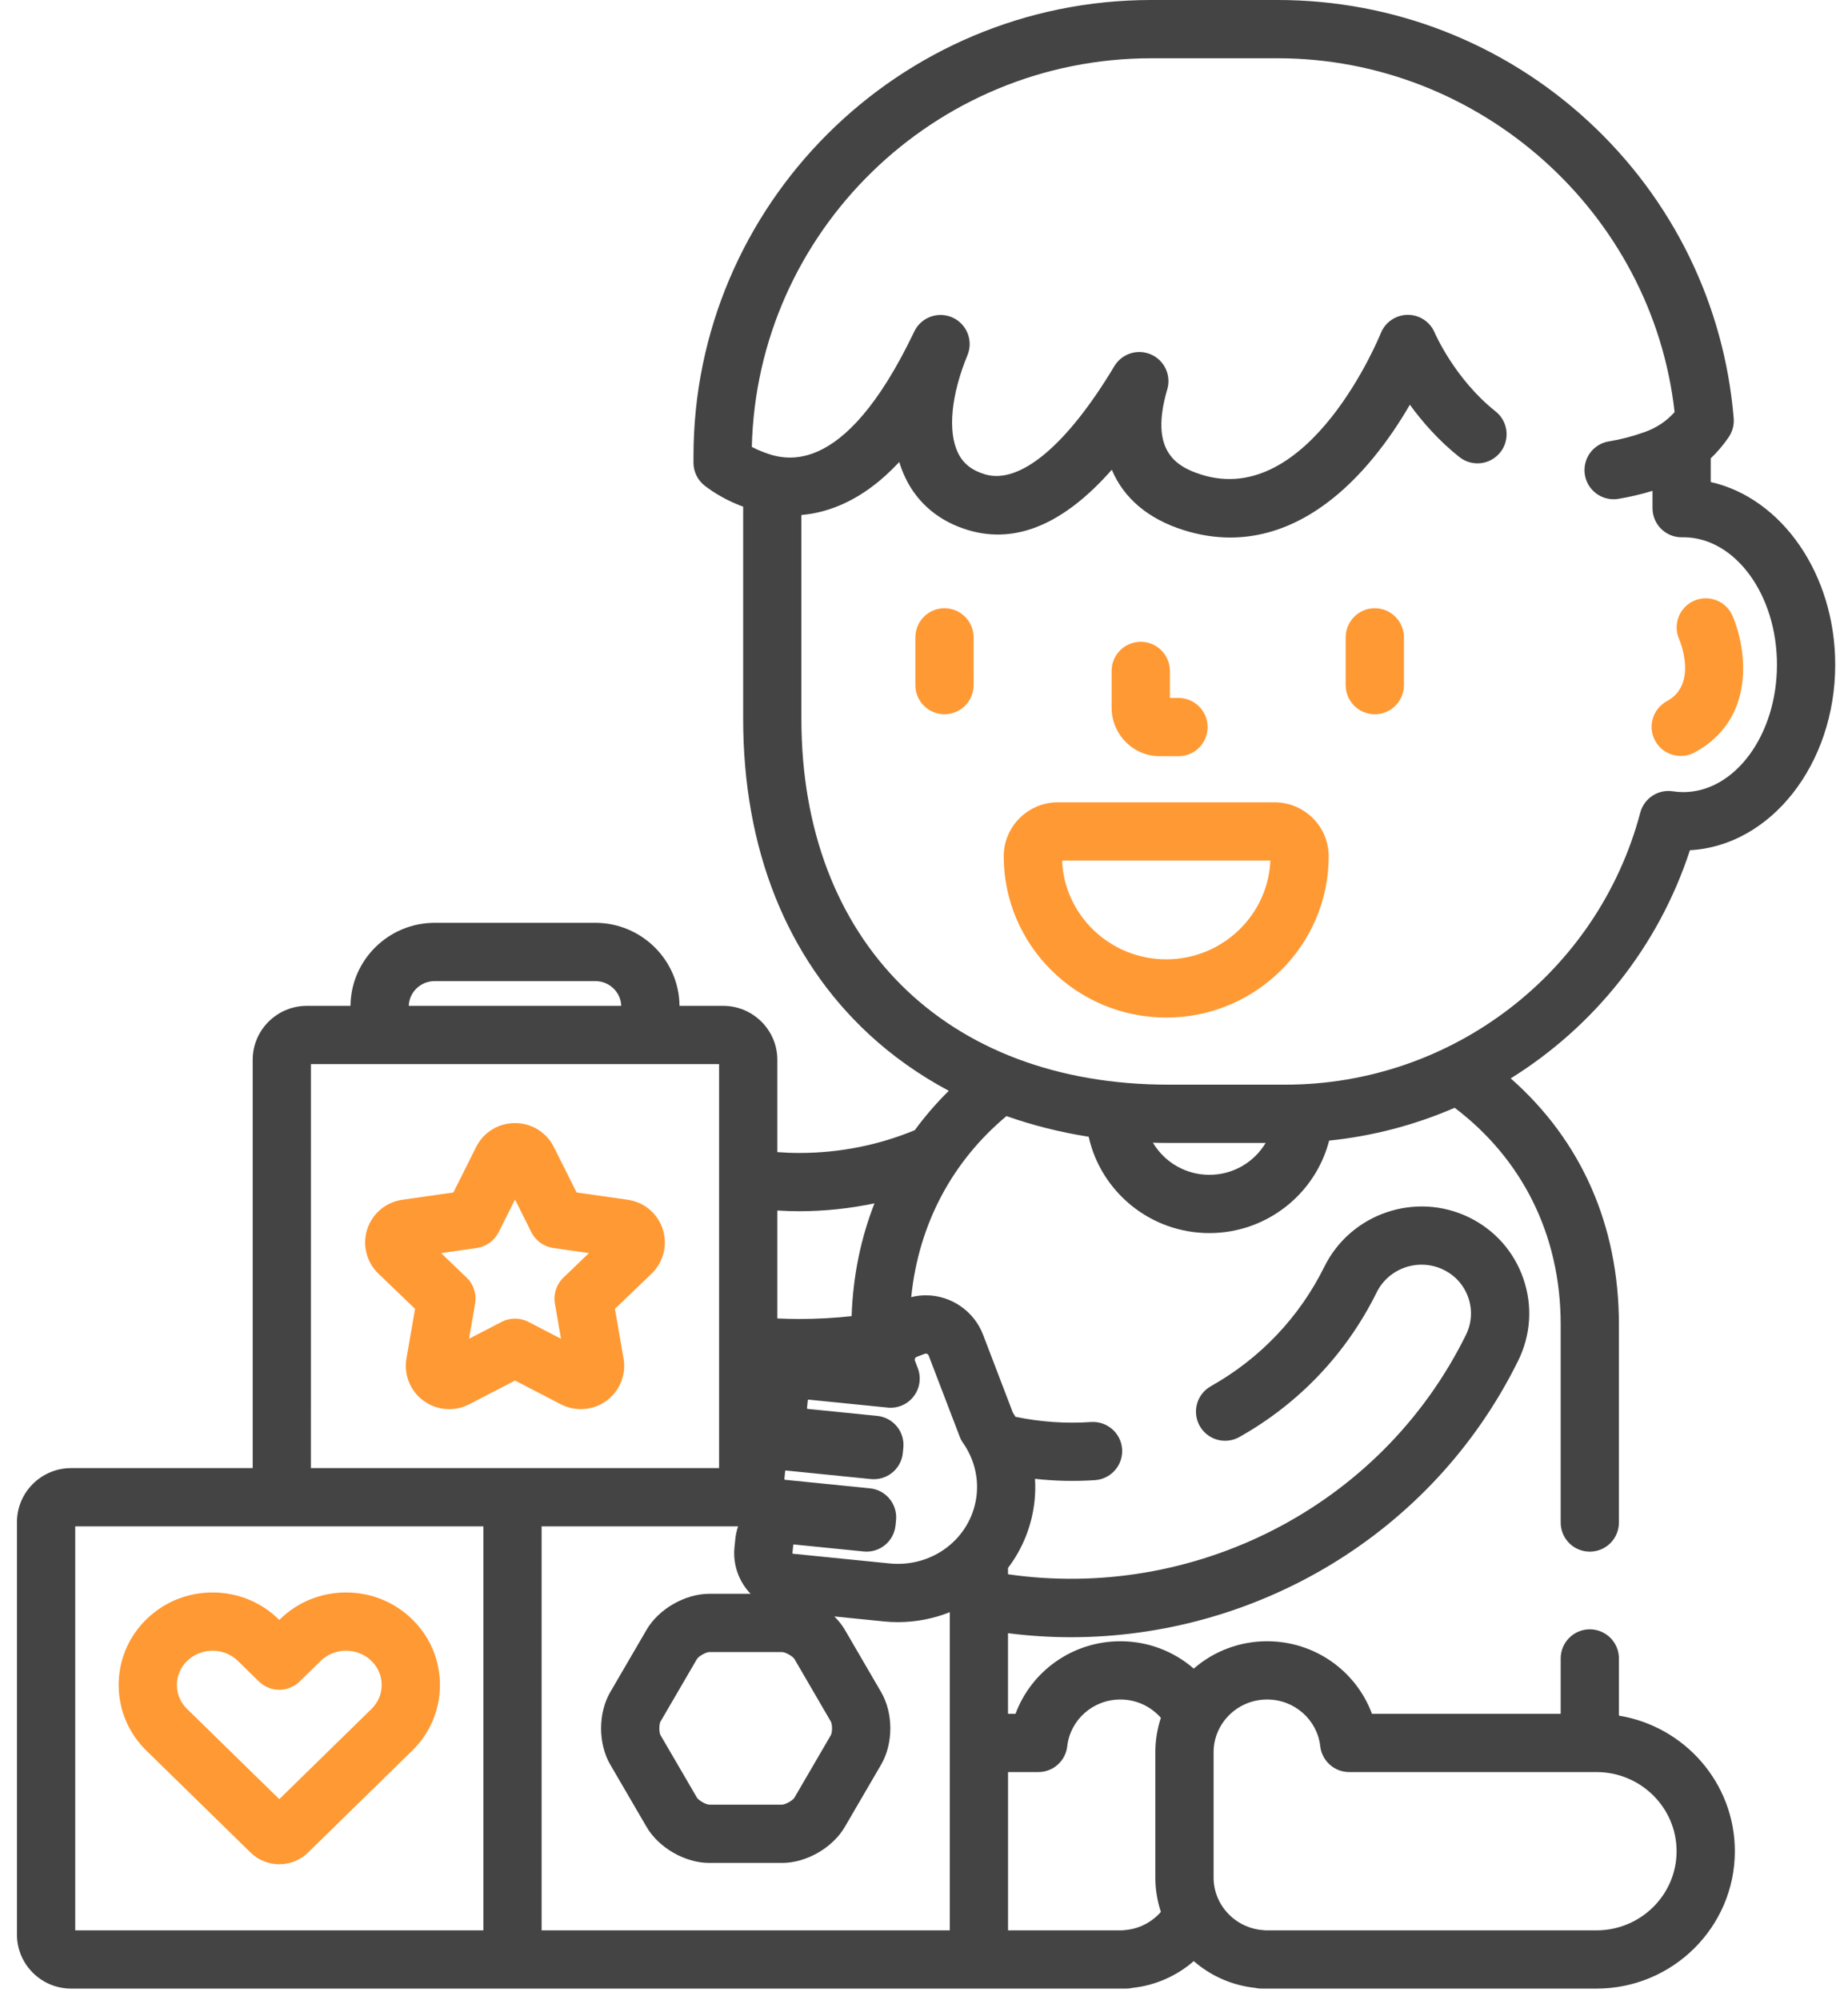
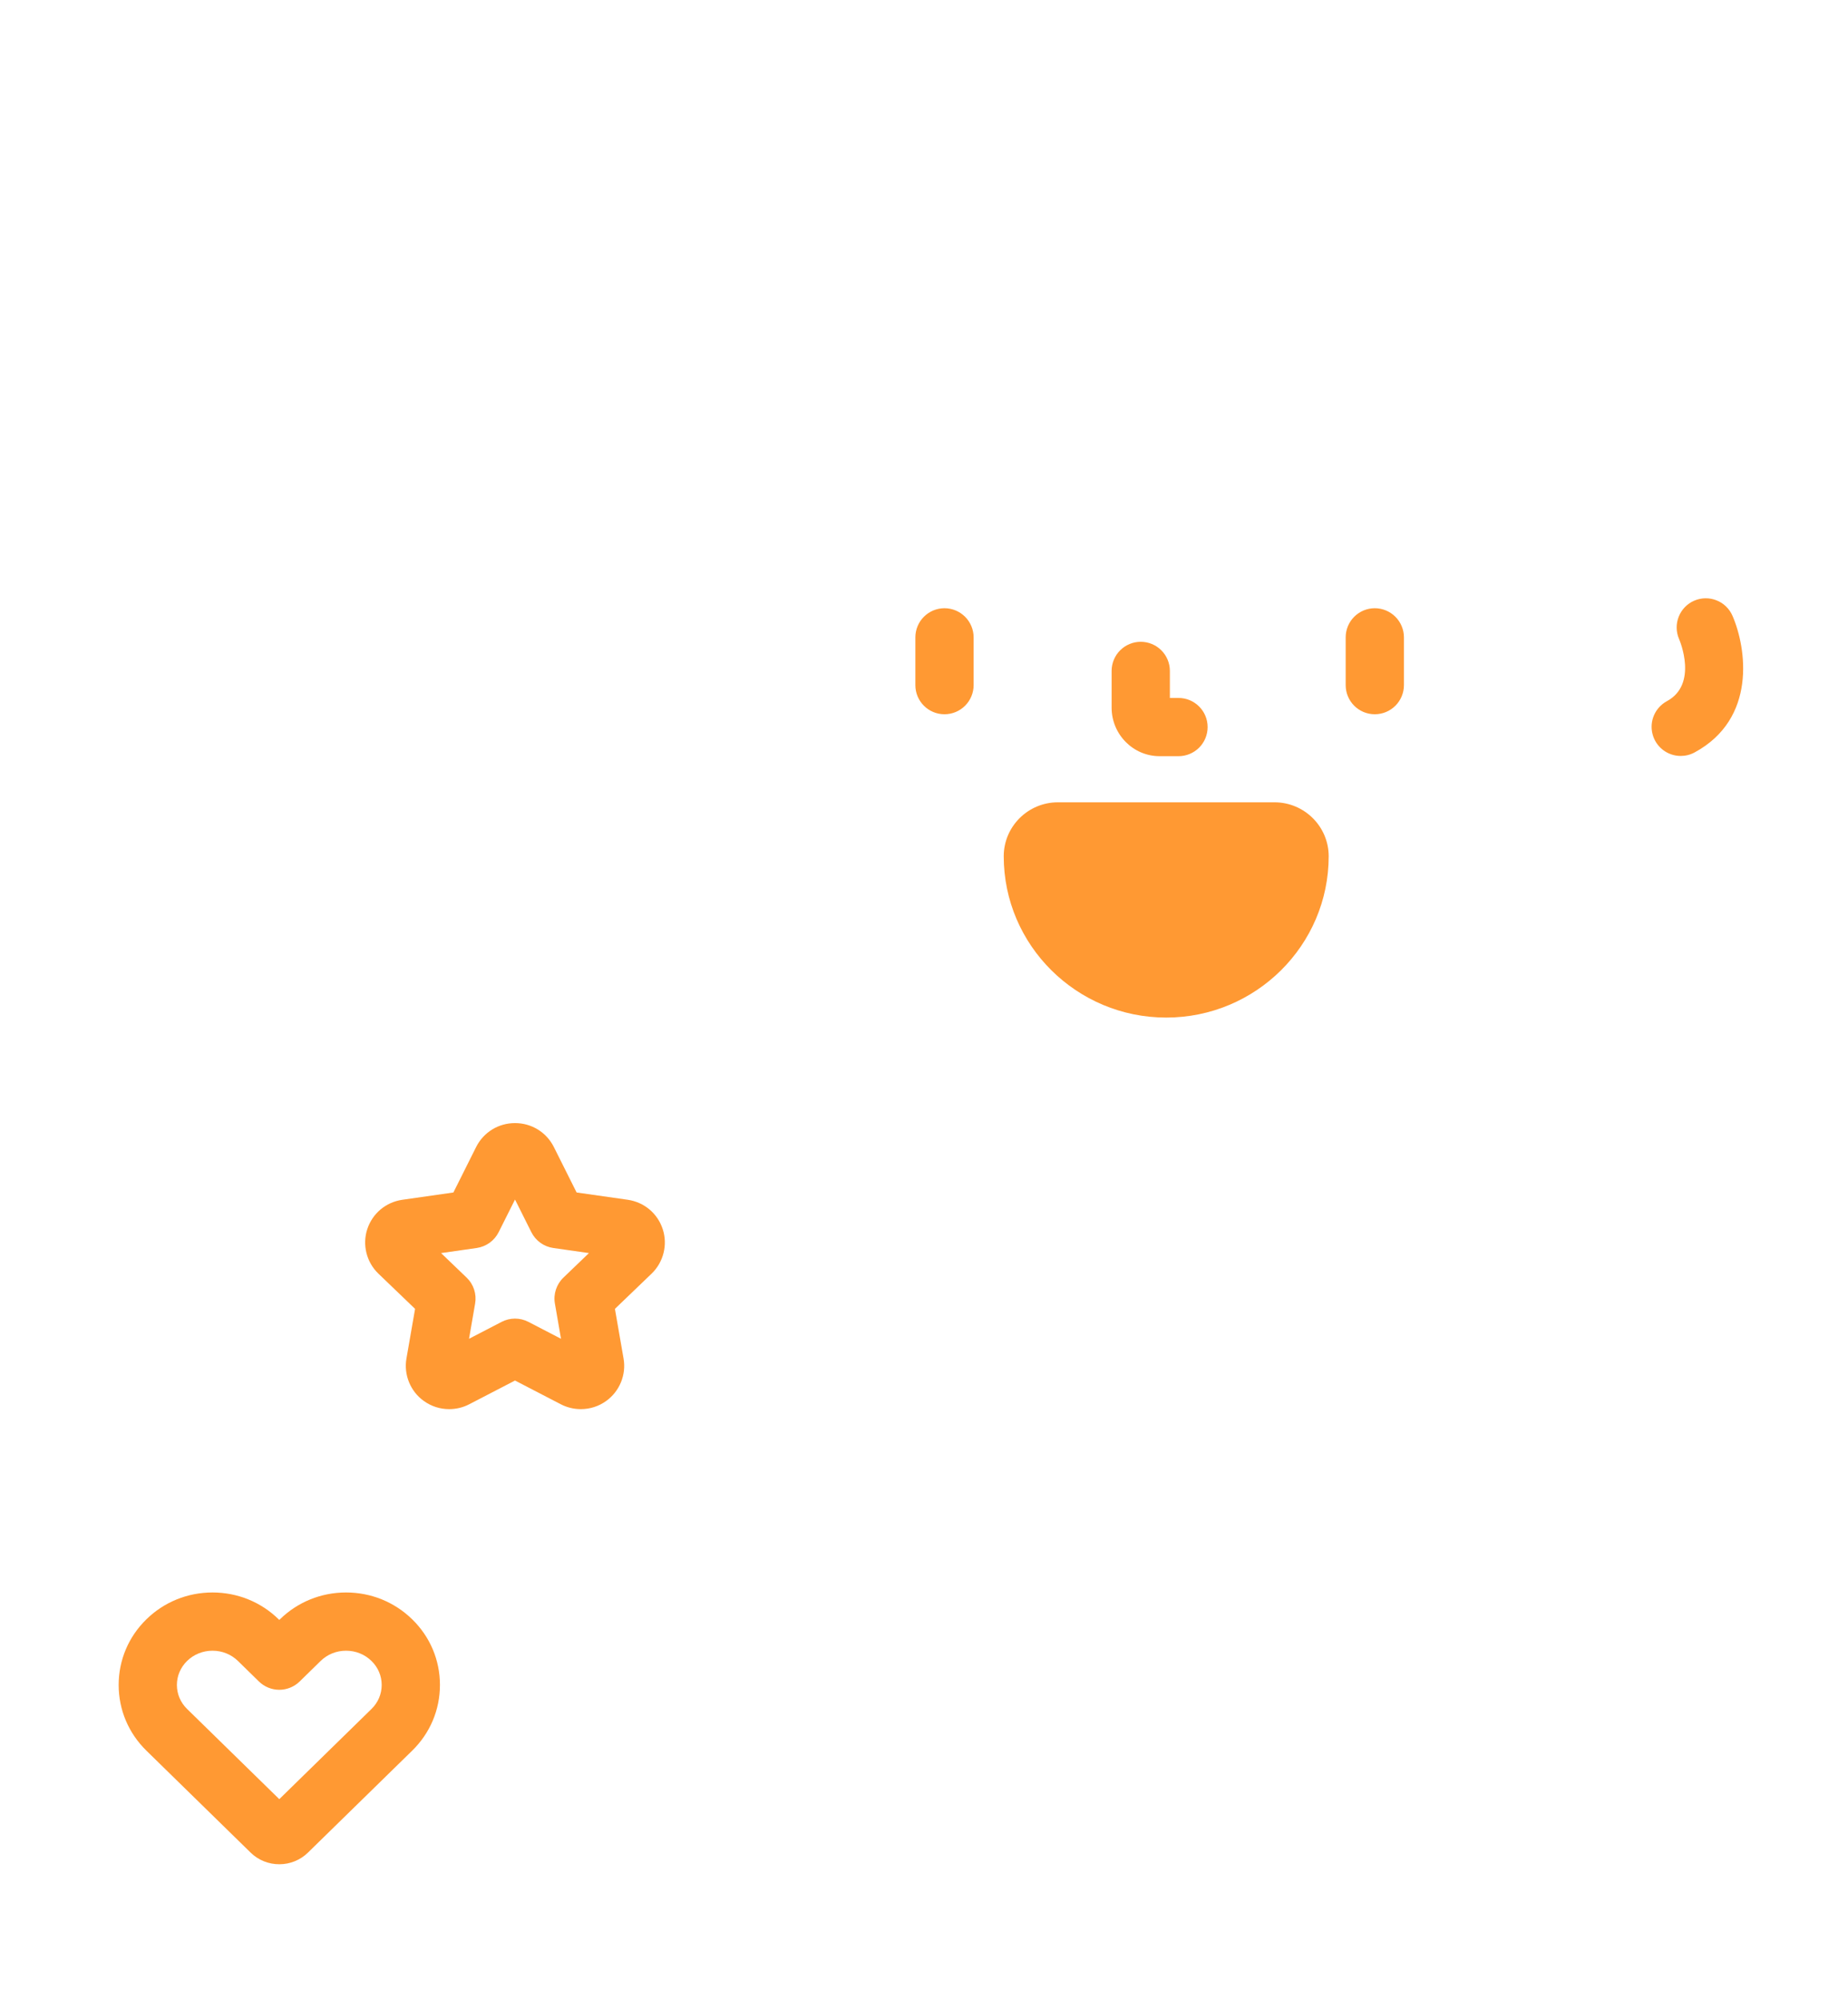
<svg xmlns="http://www.w3.org/2000/svg" width="61" height="66" viewBox="0 0 61 66" fill="none">
-   <path d="M55.782 28.058C58.446 27.916 60.578 25.224 60.578 21.936C60.578 18.936 58.804 16.432 56.47 15.908V15.125C56.689 14.915 56.889 14.682 57.066 14.421C57.188 14.239 57.245 14.021 57.227 13.803C56.916 10.049 55.212 6.569 52.428 4.002C49.63 1.421 45.988 0 42.173 0H38.002C29.669 0 22.891 6.756 22.891 15.059V15.271C22.891 15.418 22.925 15.563 22.99 15.696C23.056 15.828 23.15 15.943 23.267 16.033C23.606 16.293 23.996 16.511 24.425 16.681C24.461 16.695 24.496 16.706 24.531 16.719V23.724C24.531 28.008 25.962 31.602 28.668 34.118C29.457 34.851 30.348 35.48 31.319 35.998C30.91 36.4 30.535 36.835 30.195 37.297C29.004 37.79 27.715 38.049 26.383 38.049C26.14 38.049 25.899 38.039 25.659 38.021V34.975C25.659 33.993 24.856 33.194 23.87 33.194H22.43C22.416 31.681 21.174 30.454 19.648 30.454H14.351C12.825 30.454 11.583 31.681 11.569 33.194H10.13C9.143 33.194 8.341 33.993 8.341 34.975V48.449H2.349C1.363 48.449 0.56 49.248 0.56 50.231V63.845C0.56 64.827 1.363 65.626 2.349 65.626H37.169C37.242 65.626 37.314 65.618 37.383 65.602C38.131 65.521 38.836 65.213 39.404 64.719C39.971 65.212 40.675 65.52 41.422 65.601C41.493 65.618 41.566 65.626 41.639 65.626H52.698C55.216 65.626 57.265 63.592 57.265 61.092C57.265 58.842 55.606 56.971 53.439 56.618V54.731C53.439 54.476 53.337 54.231 53.157 54.051C52.977 53.871 52.732 53.769 52.477 53.769C52.222 53.769 51.978 53.871 51.798 54.051C51.617 54.231 51.516 54.476 51.516 54.731V56.558H45.287C44.764 55.146 43.401 54.163 41.825 54.163C40.935 54.162 40.075 54.482 39.404 55.066C38.732 54.482 37.872 54.162 36.983 54.163C35.407 54.163 34.044 55.146 33.521 56.558H33.273V53.897C33.964 53.985 34.656 54.03 35.346 54.03C41.412 54.03 47.263 50.672 50.111 44.908C50.531 44.058 50.594 43.097 50.286 42.203C49.978 41.306 49.337 40.583 48.479 40.169C46.718 39.319 44.583 40.05 43.717 41.8C42.893 43.467 41.596 44.832 39.968 45.747C39.858 45.809 39.761 45.892 39.683 45.991C39.605 46.09 39.547 46.203 39.513 46.325C39.479 46.447 39.469 46.574 39.484 46.699C39.499 46.824 39.538 46.946 39.6 47.056C39.725 47.278 39.933 47.442 40.178 47.511C40.424 47.58 40.687 47.548 40.909 47.424C42.877 46.318 44.444 44.668 45.441 42.652C45.84 41.843 46.828 41.507 47.642 41.9C48.035 42.089 48.328 42.419 48.468 42.827C48.607 43.233 48.579 43.669 48.387 44.057C45.548 49.801 39.33 52.831 33.273 51.952V51.744C33.767 51.094 34.071 50.321 34.151 49.509C34.175 49.273 34.179 49.037 34.164 48.803C34.822 48.876 35.485 48.89 36.146 48.846C36.4 48.828 36.637 48.711 36.805 48.518C36.972 48.326 37.057 48.075 37.039 47.821C37.003 47.291 36.544 46.894 36.014 46.928C35.176 46.986 34.337 46.925 33.52 46.756C33.492 46.711 33.463 46.665 33.434 46.62L32.452 44.053C32.157 43.272 31.398 42.747 30.562 42.747C30.399 42.747 30.237 42.768 30.078 42.807C30.325 40.37 31.453 38.31 33.222 36.832C34.085 37.137 34.993 37.365 35.936 37.514C36.339 39.33 37.971 40.693 39.919 40.693C41.821 40.693 43.423 39.393 43.873 37.641C45.301 37.494 46.699 37.129 48.017 36.558C50.215 38.221 51.516 40.719 51.516 43.708V50.245C51.516 50.5 51.617 50.745 51.797 50.925C51.977 51.105 52.222 51.206 52.477 51.206C52.732 51.206 52.976 51.105 53.157 50.925C53.337 50.745 53.438 50.5 53.438 50.245V43.708C53.438 40.45 52.205 37.649 49.867 35.588C52.608 33.882 54.741 31.248 55.782 28.058ZM40.059 57.827C40.059 56.867 40.852 56.085 41.826 56.085C42.725 56.085 43.479 56.749 43.58 57.629C43.607 57.863 43.719 58.079 43.895 58.236C44.071 58.394 44.299 58.48 44.535 58.48H52.698C54.156 58.48 55.342 59.652 55.342 61.092C55.342 62.532 54.156 63.704 52.698 63.704H41.772C41.75 63.7 41.727 63.698 41.704 63.697C40.781 63.635 40.059 62.872 40.059 61.962V57.827ZM33.274 58.48H34.273C34.509 58.48 34.737 58.394 34.913 58.237C35.089 58.08 35.202 57.863 35.228 57.629C35.329 56.749 36.084 56.085 36.983 56.085C37.516 56.085 37.994 56.32 38.319 56.69C38.198 57.057 38.136 57.441 38.136 57.827V61.962C38.136 62.356 38.201 62.737 38.319 63.095C38.166 63.27 37.98 63.413 37.772 63.517C37.563 63.62 37.336 63.681 37.104 63.697C37.081 63.698 37.059 63.701 37.036 63.704H33.274V58.48ZM25.659 39.948C25.899 39.963 26.14 39.972 26.383 39.972C27.217 39.971 28.049 39.884 28.866 39.711C28.416 40.858 28.155 42.107 28.111 43.434C27.542 43.496 26.965 43.528 26.383 43.528C26.14 43.528 25.899 43.521 25.659 43.51V39.948ZM25.814 54.52C25.926 54.52 26.168 54.657 26.225 54.752L27.424 56.811C27.478 56.904 27.478 57.171 27.424 57.264L26.225 59.322C26.168 59.418 25.926 59.555 25.814 59.555H23.415C23.302 59.555 23.061 59.418 23.004 59.322L21.804 57.264C21.751 57.171 21.751 56.904 21.804 56.811L23.004 54.752C23.061 54.657 23.302 54.52 23.415 54.52H25.814L25.814 54.52ZM14.351 32.377H19.648C20.113 32.377 20.493 32.741 20.506 33.194H13.493C13.506 32.741 13.885 32.377 14.351 32.377ZM10.264 35.117H23.736V48.449H10.263L10.264 35.117ZM15.956 63.704H2.483V50.372H15.956V63.704ZM31.351 63.704H17.878V50.372H24.363C24.317 50.508 24.286 50.65 24.271 50.794L24.244 51.061C24.185 51.648 24.396 52.201 24.776 52.597H23.415C22.615 52.597 21.744 53.096 21.343 53.784L20.143 55.843C19.74 56.535 19.74 57.54 20.143 58.232L21.343 60.291C21.744 60.979 22.615 61.479 23.415 61.479H25.814C26.614 61.479 27.485 60.979 27.886 60.29L29.086 58.232C29.489 57.54 29.489 56.536 29.086 55.843L27.887 53.784C27.794 53.627 27.676 53.479 27.541 53.344L29.168 53.508C29.323 53.524 29.481 53.532 29.637 53.532C30.243 53.532 30.822 53.415 31.351 53.204V63.704ZM30.165 46.073C30.263 45.944 30.326 45.792 30.349 45.631C30.372 45.471 30.354 45.307 30.297 45.156L30.201 44.904C30.197 44.892 30.194 44.879 30.195 44.866C30.195 44.853 30.198 44.841 30.204 44.829C30.209 44.817 30.217 44.807 30.226 44.798C30.236 44.789 30.247 44.782 30.259 44.778L30.528 44.676C30.539 44.672 30.551 44.67 30.563 44.669C30.583 44.67 30.603 44.677 30.619 44.689C30.636 44.701 30.648 44.717 30.655 44.736L31.679 47.412C31.707 47.486 31.744 47.556 31.79 47.621C32.139 48.118 32.299 48.72 32.239 49.316C32.107 50.624 30.989 51.609 29.637 51.609C29.545 51.609 29.453 51.604 29.36 51.595L26.175 51.275C26.17 51.275 26.165 51.272 26.162 51.268C26.158 51.264 26.157 51.259 26.157 51.253L26.184 50.987C26.186 50.973 26.199 50.969 26.206 50.969H26.206L28.507 51.2C29.034 51.255 29.506 50.869 29.56 50.341L29.577 50.17C29.59 50.044 29.578 49.917 29.541 49.796C29.505 49.675 29.445 49.563 29.365 49.465C29.285 49.367 29.187 49.286 29.076 49.226C28.964 49.166 28.842 49.129 28.717 49.117L25.908 48.834C25.899 48.833 25.89 48.821 25.891 48.812L25.917 48.546C25.919 48.531 25.933 48.529 25.939 48.528L28.748 48.811C29.002 48.836 29.255 48.759 29.453 48.598C29.65 48.437 29.775 48.204 29.801 47.95L29.818 47.779C29.843 47.526 29.767 47.272 29.606 47.075C29.444 46.877 29.211 46.752 28.957 46.726L26.656 46.495C26.647 46.494 26.637 46.483 26.638 46.473L26.665 46.206C26.667 46.192 26.681 46.191 26.687 46.189L29.295 46.451C29.301 46.452 29.313 46.453 29.32 46.454C29.481 46.467 29.643 46.439 29.791 46.373C29.939 46.306 30.068 46.203 30.165 46.073ZM39.919 38.77C39.544 38.771 39.174 38.673 38.847 38.487C38.52 38.301 38.248 38.033 38.056 37.71C38.228 37.715 38.399 37.718 38.572 37.718H41.778C41.586 38.039 41.313 38.305 40.988 38.49C40.662 38.674 40.294 38.771 39.919 38.77ZM42.428 35.795H38.572C31.21 35.795 26.453 31.057 26.453 23.724V16.996C27.421 16.911 28.354 16.481 29.214 15.708C29.377 15.561 29.534 15.407 29.684 15.246C29.738 15.426 29.805 15.601 29.886 15.77C30.294 16.621 31.019 17.22 31.983 17.501C33.547 17.959 35.128 17.287 36.699 15.502C37.092 16.437 37.894 17.124 39.072 17.495C39.59 17.658 40.102 17.739 40.609 17.739C42.291 17.739 43.902 16.847 45.335 15.104C45.821 14.512 46.224 13.898 46.538 13.356C46.945 13.916 47.486 14.539 48.172 15.083C48.372 15.242 48.627 15.314 48.88 15.285C49.133 15.255 49.365 15.127 49.523 14.927C49.602 14.828 49.66 14.715 49.694 14.593C49.729 14.472 49.739 14.345 49.725 14.22C49.71 14.094 49.671 13.973 49.61 13.863C49.548 13.752 49.466 13.655 49.367 13.577C48.017 12.506 47.363 10.994 47.358 10.981C47.285 10.806 47.162 10.657 47.004 10.552C46.846 10.446 46.661 10.39 46.471 10.39H46.463C46.272 10.392 46.086 10.451 45.928 10.559C45.771 10.666 45.649 10.819 45.578 10.996C45.555 11.054 43.226 16.789 39.651 15.662C38.77 15.384 37.948 14.832 38.53 12.849C38.596 12.624 38.578 12.384 38.479 12.172C38.38 11.96 38.207 11.791 37.993 11.698C37.779 11.604 37.538 11.591 37.315 11.662C37.092 11.734 36.903 11.883 36.783 12.084C35.222 14.689 33.67 15.992 32.521 15.656C32.079 15.526 31.792 15.299 31.619 14.939C31.278 14.228 31.397 13.024 31.936 11.719C32.031 11.488 32.031 11.229 31.938 10.997C31.845 10.765 31.665 10.578 31.437 10.477C31.208 10.375 30.949 10.367 30.715 10.453C30.48 10.539 30.288 10.713 30.18 10.938C27.791 15.947 25.791 15.154 25.134 14.894C25.026 14.851 24.92 14.803 24.817 14.749C24.984 7.649 30.834 1.923 38.002 1.923H42.173C48.857 1.923 54.543 7.022 55.276 13.599C55.009 13.902 54.679 14.12 54.276 14.263C53.878 14.404 53.485 14.506 53.106 14.566C52.856 14.607 52.632 14.746 52.483 14.951C52.335 15.157 52.274 15.413 52.313 15.664C52.353 15.915 52.49 16.14 52.695 16.29C52.9 16.44 53.155 16.503 53.406 16.465C53.792 16.402 54.174 16.313 54.547 16.198V16.77C54.547 16.896 54.572 17.021 54.62 17.138C54.669 17.255 54.739 17.361 54.829 17.45C54.918 17.539 55.024 17.61 55.141 17.658C55.257 17.707 55.382 17.731 55.509 17.731C55.528 17.732 55.547 17.731 55.571 17.73C57.273 17.737 58.655 19.621 58.655 21.936C58.655 24.254 57.267 26.141 55.561 26.141C55.451 26.141 55.339 26.132 55.218 26.114C54.983 26.078 54.744 26.13 54.546 26.26C54.348 26.39 54.204 26.588 54.144 26.817C52.741 32.104 47.923 35.795 42.428 35.795Z" fill="#444444" />
-   <path d="M45.38 20.072C45.254 20.072 45.129 20.097 45.012 20.145C44.896 20.194 44.79 20.264 44.7 20.354C44.611 20.443 44.54 20.549 44.492 20.666C44.444 20.782 44.419 20.907 44.419 21.034V22.61C44.419 23.141 44.849 23.571 45.38 23.571C45.635 23.571 45.88 23.47 46.06 23.29C46.24 23.11 46.342 22.865 46.342 22.61V21.034C46.342 20.779 46.24 20.534 46.06 20.354C45.88 20.174 45.635 20.072 45.38 20.072ZM31.176 20.072C31.05 20.072 30.925 20.097 30.808 20.145C30.692 20.194 30.586 20.264 30.496 20.354C30.407 20.443 30.336 20.549 30.288 20.666C30.24 20.782 30.215 20.907 30.215 21.034V22.61C30.215 23.141 30.645 23.571 31.176 23.571C31.431 23.571 31.676 23.47 31.856 23.29C32.036 23.11 32.138 22.865 32.138 22.61V21.034C32.138 20.779 32.036 20.534 31.856 20.354C31.676 20.174 31.431 20.072 31.176 20.072ZM38.278 24.955H38.901C39.156 24.955 39.4 24.854 39.581 24.674C39.761 24.494 39.862 24.249 39.862 23.994C39.862 23.463 39.432 23.033 38.901 23.033H38.616V22.141C38.616 21.886 38.515 21.642 38.334 21.461C38.154 21.281 37.91 21.18 37.654 21.18C37.528 21.18 37.403 21.204 37.287 21.253C37.17 21.301 37.064 21.372 36.975 21.461C36.885 21.55 36.815 21.656 36.766 21.773C36.718 21.89 36.693 22.015 36.693 22.141V23.353C36.693 24.236 37.404 24.955 38.278 24.955ZM42.069 26.477H34.921C33.934 26.477 33.132 27.276 33.132 28.258C33.132 31.193 35.538 33.581 38.495 33.581C41.452 33.581 43.858 31.193 43.858 28.258C43.858 27.277 43.056 26.477 42.069 26.477ZM38.495 31.659C36.646 31.659 35.132 30.209 35.057 28.399H41.933C41.857 30.209 40.344 31.659 38.495 31.659ZM20.718 39.593L19.033 39.353L18.282 37.853C18.038 37.366 17.547 37.063 17 37.063C16.452 37.063 15.961 37.366 15.717 37.852L14.966 39.353L13.28 39.594C12.738 39.672 12.296 40.042 12.124 40.561C11.953 41.077 12.098 41.655 12.49 42.031L13.701 43.194L13.416 44.834C13.323 45.369 13.549 45.919 13.988 46.232C14.232 46.409 14.526 46.504 14.827 46.503C15.059 46.503 15.289 46.447 15.489 46.342L17 45.559L18.505 46.339C18.711 46.447 18.94 46.503 19.172 46.503C19.476 46.503 19.766 46.409 20.007 46.235C20.451 45.919 20.677 45.368 20.583 44.834L20.298 43.194L21.508 42.032C21.901 41.655 22.046 41.077 21.875 40.561C21.705 40.042 21.262 39.672 20.718 39.593ZM18.597 42.163C18.484 42.271 18.399 42.407 18.35 42.556C18.301 42.706 18.289 42.865 18.317 43.02L18.518 44.181L17.442 43.623C17.305 43.552 17.154 43.515 17 43.515C16.846 43.515 16.694 43.552 16.558 43.623L15.482 44.181L15.683 43.02C15.71 42.865 15.699 42.706 15.65 42.556C15.601 42.406 15.516 42.271 15.402 42.162L14.559 41.353L15.737 41.185C15.89 41.162 16.036 41.103 16.162 41.013C16.288 40.922 16.39 40.802 16.46 40.663L17 39.586L17.539 40.663C17.609 40.802 17.711 40.922 17.837 41.013C17.963 41.104 18.109 41.163 18.263 41.185L19.44 41.353L18.597 42.163ZM8.272 61.137C8.524 61.385 8.865 61.523 9.219 61.522C9.573 61.523 9.913 61.385 10.166 61.137L13.607 57.772C14.197 57.195 14.522 56.426 14.522 55.605C14.522 54.785 14.197 54.016 13.607 53.44C13.022 52.868 12.247 52.553 11.423 52.553C10.599 52.553 9.823 52.868 9.239 53.44L9.219 53.459L9.199 53.44C8.615 52.868 7.839 52.553 7.015 52.553C6.191 52.553 5.416 52.868 4.831 53.44C4.242 54.016 3.917 54.785 3.917 55.605C3.917 56.426 4.242 57.195 4.831 57.772L8.272 61.137ZM6.175 54.814C6.398 54.596 6.697 54.475 7.015 54.475C7.333 54.475 7.632 54.596 7.855 54.814L8.547 55.491C8.726 55.666 8.968 55.765 9.219 55.765C9.47 55.765 9.711 55.666 9.891 55.491L10.583 54.814C10.806 54.596 11.104 54.475 11.423 54.475C11.742 54.475 12.04 54.596 12.263 54.814C12.48 55.026 12.599 55.307 12.599 55.605C12.599 55.904 12.48 56.185 12.263 56.397L9.219 59.374L6.175 56.397C5.958 56.185 5.839 55.904 5.839 55.606C5.839 55.307 5.959 55.026 6.175 54.814L6.175 54.814ZM55.479 24.947C55.633 24.947 55.79 24.91 55.935 24.832C57.989 23.722 57.653 21.398 57.188 20.324C57.138 20.208 57.066 20.103 56.975 20.015C56.885 19.927 56.778 19.858 56.66 19.812C56.543 19.765 56.417 19.742 56.291 19.744C56.165 19.746 56.04 19.773 55.924 19.823C55.69 19.924 55.506 20.114 55.412 20.352C55.318 20.588 55.322 20.853 55.423 21.087C55.45 21.148 56.055 22.582 55.021 23.14C54.833 23.242 54.684 23.404 54.598 23.6C54.512 23.796 54.494 24.015 54.547 24.222C54.599 24.43 54.719 24.614 54.888 24.745C55.057 24.876 55.265 24.948 55.479 24.947Z" fill="#FF9933" />
+   <path d="M45.38 20.072C45.254 20.072 45.129 20.097 45.012 20.145C44.896 20.194 44.79 20.264 44.7 20.354C44.611 20.443 44.54 20.549 44.492 20.666C44.444 20.782 44.419 20.907 44.419 21.034V22.61C44.419 23.141 44.849 23.571 45.38 23.571C45.635 23.571 45.88 23.47 46.06 23.29C46.24 23.11 46.342 22.865 46.342 22.61V21.034C46.342 20.779 46.24 20.534 46.06 20.354C45.88 20.174 45.635 20.072 45.38 20.072ZM31.176 20.072C31.05 20.072 30.925 20.097 30.808 20.145C30.692 20.194 30.586 20.264 30.496 20.354C30.407 20.443 30.336 20.549 30.288 20.666C30.24 20.782 30.215 20.907 30.215 21.034V22.61C30.215 23.141 30.645 23.571 31.176 23.571C31.431 23.571 31.676 23.47 31.856 23.29C32.036 23.11 32.138 22.865 32.138 22.61V21.034C32.138 20.779 32.036 20.534 31.856 20.354C31.676 20.174 31.431 20.072 31.176 20.072ZM38.278 24.955H38.901C39.156 24.955 39.4 24.854 39.581 24.674C39.761 24.494 39.862 24.249 39.862 23.994C39.862 23.463 39.432 23.033 38.901 23.033H38.616V22.141C38.616 21.886 38.515 21.642 38.334 21.461C38.154 21.281 37.91 21.18 37.654 21.18C37.528 21.18 37.403 21.204 37.287 21.253C37.17 21.301 37.064 21.372 36.975 21.461C36.885 21.55 36.815 21.656 36.766 21.773C36.718 21.89 36.693 22.015 36.693 22.141V23.353C36.693 24.236 37.404 24.955 38.278 24.955ZM42.069 26.477H34.921C33.934 26.477 33.132 27.276 33.132 28.258C33.132 31.193 35.538 33.581 38.495 33.581C41.452 33.581 43.858 31.193 43.858 28.258C43.858 27.277 43.056 26.477 42.069 26.477ZM38.495 31.659H41.933C41.857 30.209 40.344 31.659 38.495 31.659ZM20.718 39.593L19.033 39.353L18.282 37.853C18.038 37.366 17.547 37.063 17 37.063C16.452 37.063 15.961 37.366 15.717 37.852L14.966 39.353L13.28 39.594C12.738 39.672 12.296 40.042 12.124 40.561C11.953 41.077 12.098 41.655 12.49 42.031L13.701 43.194L13.416 44.834C13.323 45.369 13.549 45.919 13.988 46.232C14.232 46.409 14.526 46.504 14.827 46.503C15.059 46.503 15.289 46.447 15.489 46.342L17 45.559L18.505 46.339C18.711 46.447 18.94 46.503 19.172 46.503C19.476 46.503 19.766 46.409 20.007 46.235C20.451 45.919 20.677 45.368 20.583 44.834L20.298 43.194L21.508 42.032C21.901 41.655 22.046 41.077 21.875 40.561C21.705 40.042 21.262 39.672 20.718 39.593ZM18.597 42.163C18.484 42.271 18.399 42.407 18.35 42.556C18.301 42.706 18.289 42.865 18.317 43.02L18.518 44.181L17.442 43.623C17.305 43.552 17.154 43.515 17 43.515C16.846 43.515 16.694 43.552 16.558 43.623L15.482 44.181L15.683 43.02C15.71 42.865 15.699 42.706 15.65 42.556C15.601 42.406 15.516 42.271 15.402 42.162L14.559 41.353L15.737 41.185C15.89 41.162 16.036 41.103 16.162 41.013C16.288 40.922 16.39 40.802 16.46 40.663L17 39.586L17.539 40.663C17.609 40.802 17.711 40.922 17.837 41.013C17.963 41.104 18.109 41.163 18.263 41.185L19.44 41.353L18.597 42.163ZM8.272 61.137C8.524 61.385 8.865 61.523 9.219 61.522C9.573 61.523 9.913 61.385 10.166 61.137L13.607 57.772C14.197 57.195 14.522 56.426 14.522 55.605C14.522 54.785 14.197 54.016 13.607 53.44C13.022 52.868 12.247 52.553 11.423 52.553C10.599 52.553 9.823 52.868 9.239 53.44L9.219 53.459L9.199 53.44C8.615 52.868 7.839 52.553 7.015 52.553C6.191 52.553 5.416 52.868 4.831 53.44C4.242 54.016 3.917 54.785 3.917 55.605C3.917 56.426 4.242 57.195 4.831 57.772L8.272 61.137ZM6.175 54.814C6.398 54.596 6.697 54.475 7.015 54.475C7.333 54.475 7.632 54.596 7.855 54.814L8.547 55.491C8.726 55.666 8.968 55.765 9.219 55.765C9.47 55.765 9.711 55.666 9.891 55.491L10.583 54.814C10.806 54.596 11.104 54.475 11.423 54.475C11.742 54.475 12.04 54.596 12.263 54.814C12.48 55.026 12.599 55.307 12.599 55.605C12.599 55.904 12.48 56.185 12.263 56.397L9.219 59.374L6.175 56.397C5.958 56.185 5.839 55.904 5.839 55.606C5.839 55.307 5.959 55.026 6.175 54.814L6.175 54.814ZM55.479 24.947C55.633 24.947 55.79 24.91 55.935 24.832C57.989 23.722 57.653 21.398 57.188 20.324C57.138 20.208 57.066 20.103 56.975 20.015C56.885 19.927 56.778 19.858 56.66 19.812C56.543 19.765 56.417 19.742 56.291 19.744C56.165 19.746 56.04 19.773 55.924 19.823C55.69 19.924 55.506 20.114 55.412 20.352C55.318 20.588 55.322 20.853 55.423 21.087C55.45 21.148 56.055 22.582 55.021 23.14C54.833 23.242 54.684 23.404 54.598 23.6C54.512 23.796 54.494 24.015 54.547 24.222C54.599 24.43 54.719 24.614 54.888 24.745C55.057 24.876 55.265 24.948 55.479 24.947Z" fill="#FF9933" />
</svg>